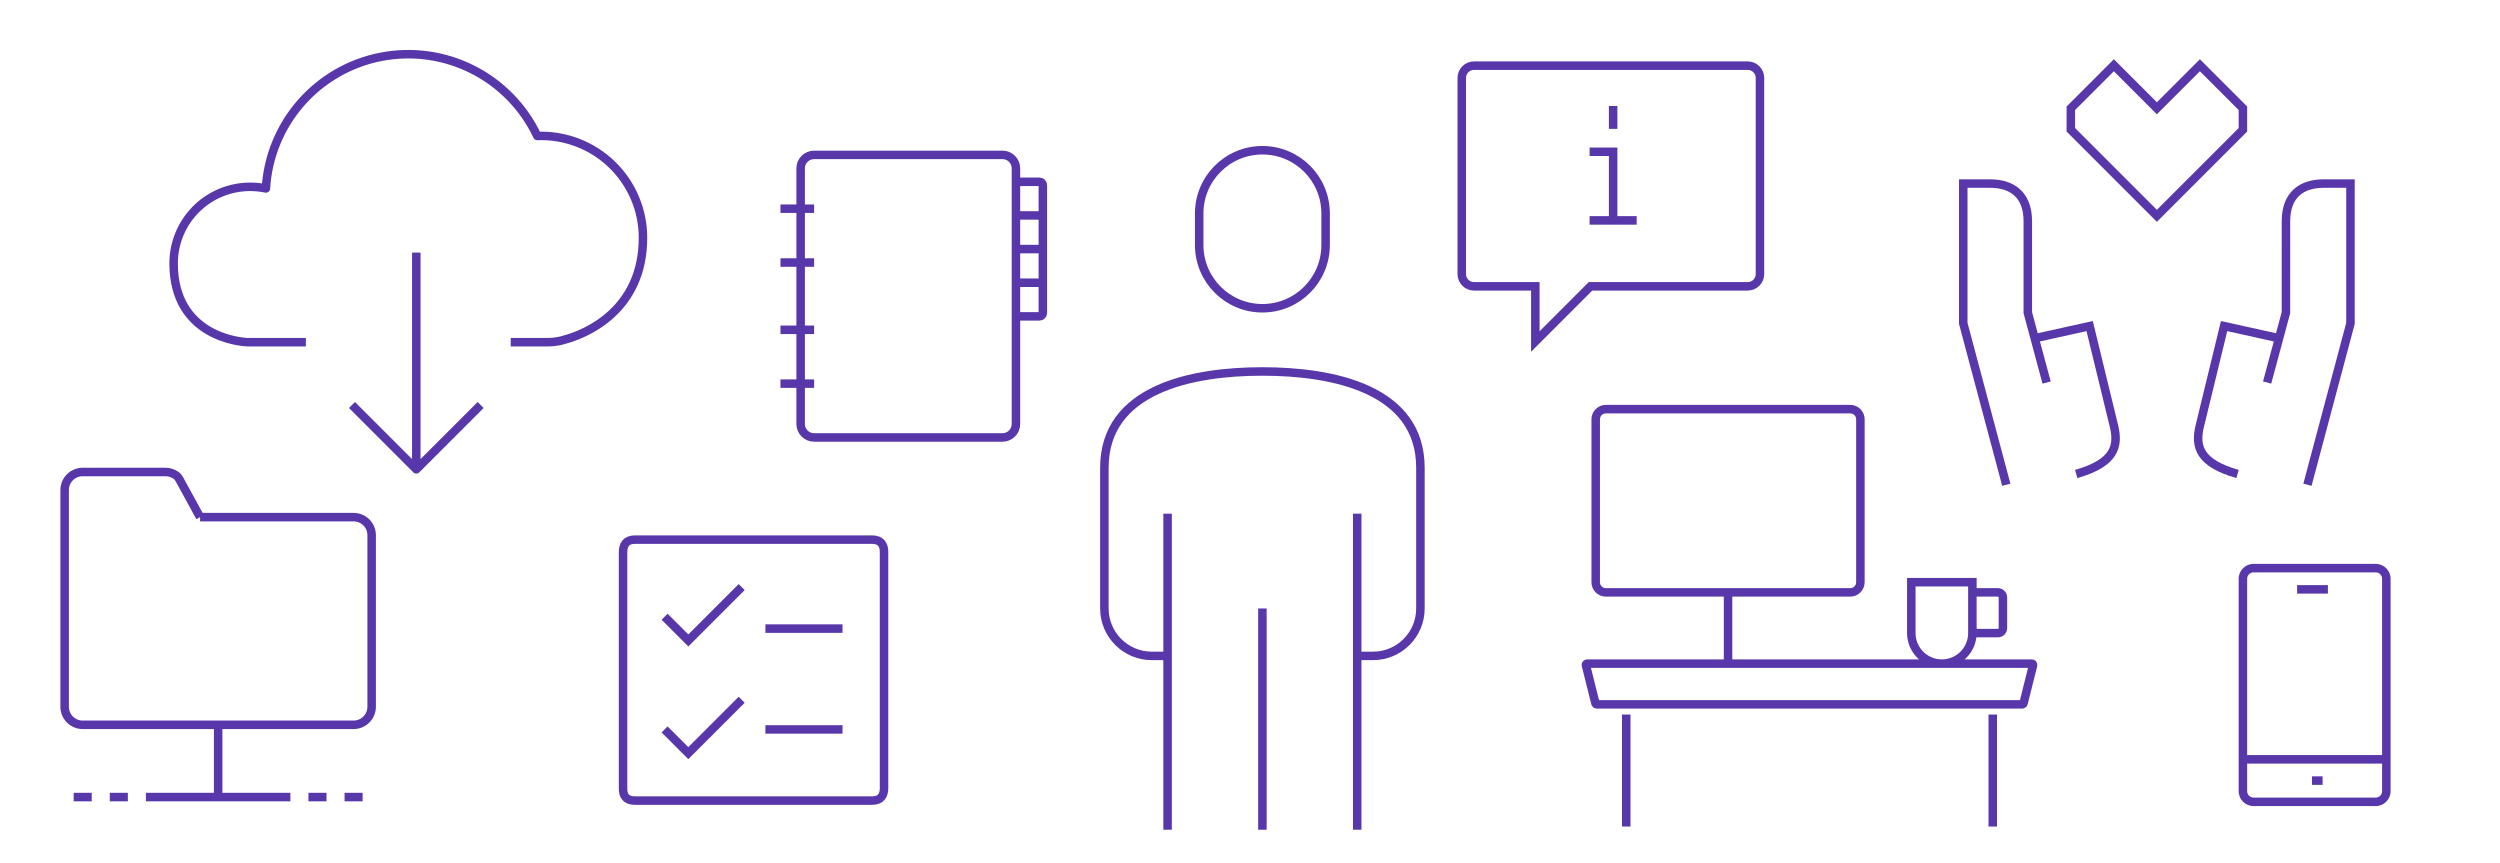
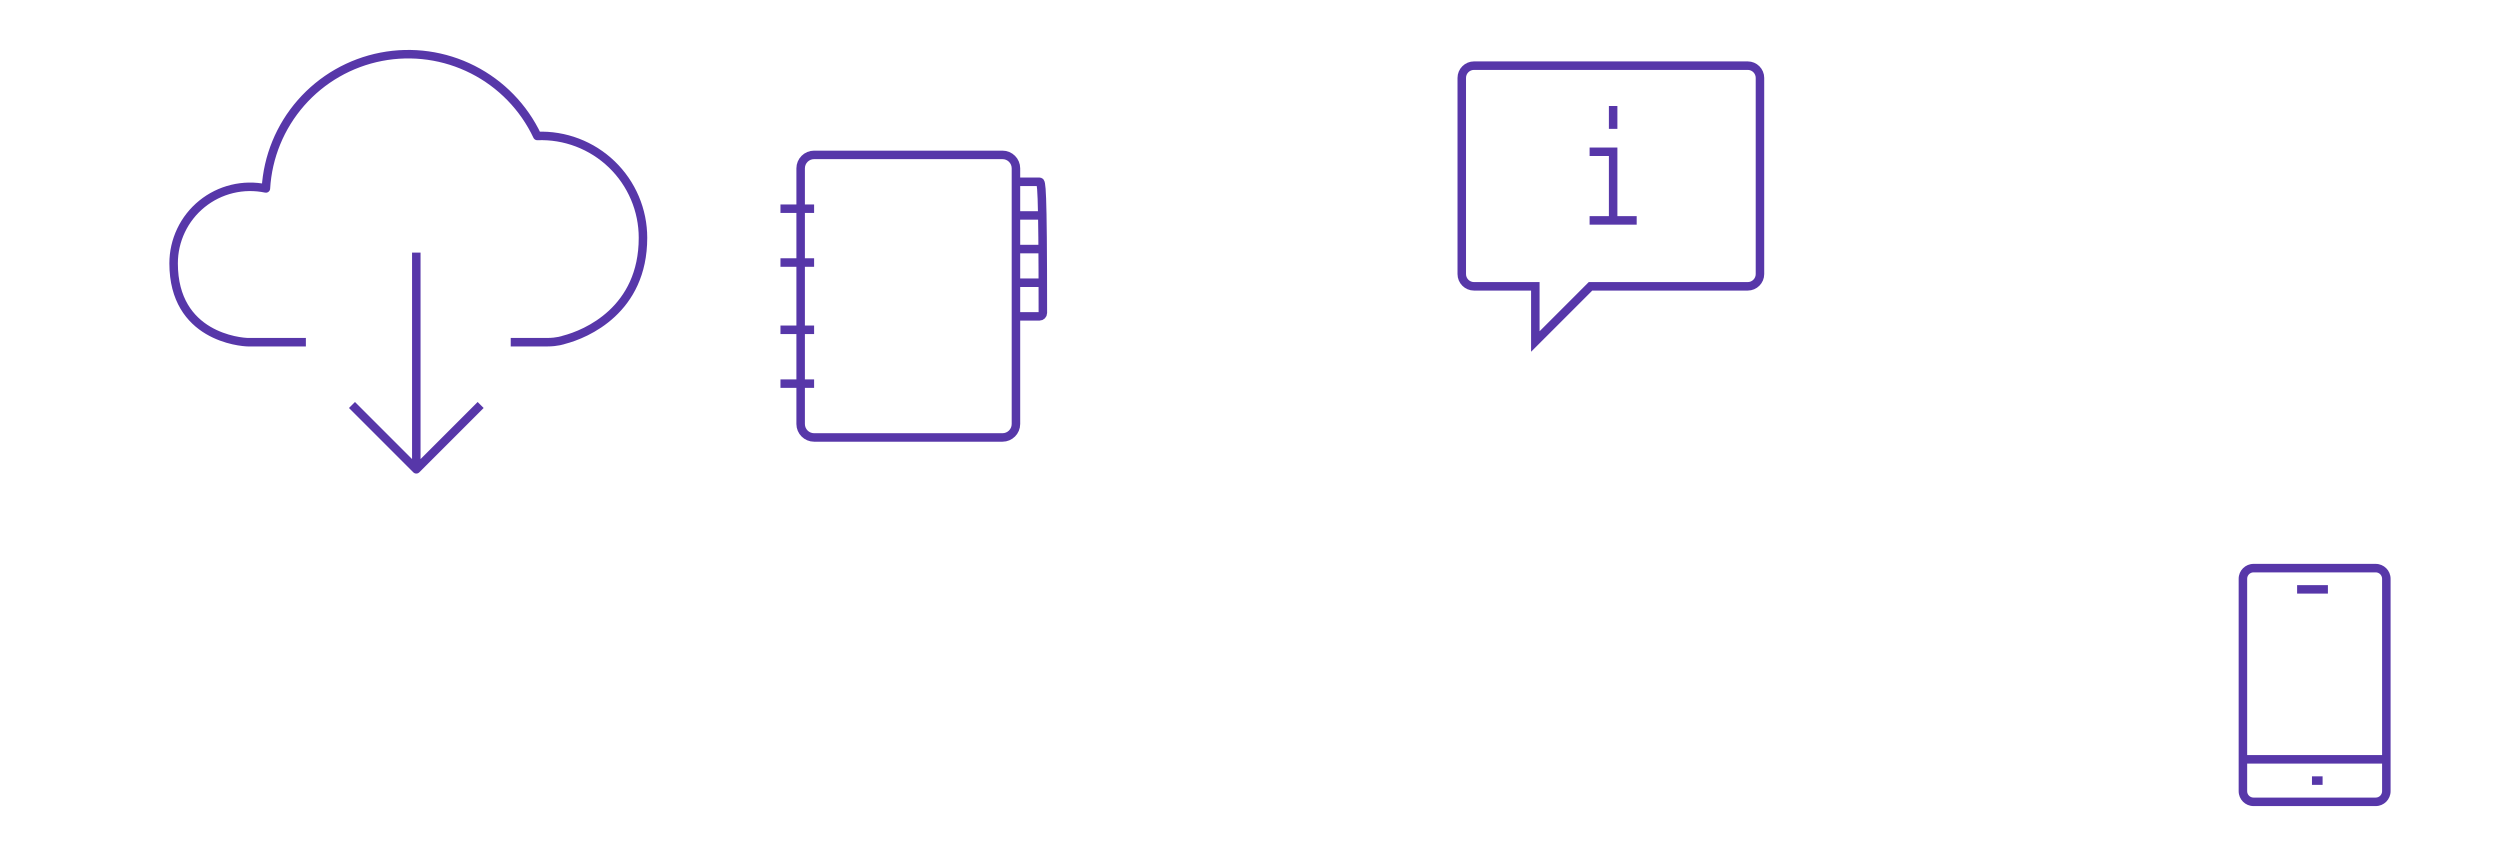
<svg xmlns="http://www.w3.org/2000/svg" width="1623" height="560" viewBox="0 0 1623 560" fill="none">
-   <path d="M1302.48 314.69L1274.55 209.948L1274.55 119.172L1292.01 119.172C1305.97 119.172 1316.45 126.155 1316.45 143.612L1316.45 202.966L1320.92 219.593M1347.87 307.707C1372.31 300.724 1375.8 290.25 1372.31 276.285L1356.6 211.694L1320.92 219.593M1320.92 219.593L1328.67 248.354M1498 314.69L1525.93 209.948L1525.93 119.172L1508.47 119.172C1494.51 119.172 1484.04 126.155 1484.04 143.612L1484.03 202.966L1479.56 219.593M1452.61 307.707C1428.17 300.724 1424.68 290.25 1428.17 276.285L1443.88 211.694L1479.56 219.593M1479.56 219.593L1471.81 248.354M1344.38 70.293L1372.31 42.362L1400.24 70.293L1428.17 42.362L1456.1 70.293V84.259L1400.24 140.121L1344.38 84.259V70.293Z" stroke="#5737A9" stroke-width="5.517" />
-   <path d="M1121.85 430.839V384.575M1055.76 536.586V463.885M1293.69 536.586V463.885M1280.47 411.012V377.966H1240.82V411.012C1240.82 421.962 1249.69 430.839 1260.64 430.839C1271.59 430.839 1280.47 421.962 1280.47 411.012ZM1280.47 411.012H1297C1298.82 411.012 1300.3 409.532 1300.3 407.707V387.879C1300.3 386.054 1298.82 384.575 1297 384.575H1280.47V411.012ZM1042.54 384.575H1201.16C1204.81 384.575 1207.77 381.616 1207.77 377.966V272.218C1207.77 268.568 1204.81 265.609 1201.16 265.609H1042.54C1038.89 265.609 1035.93 268.568 1035.93 272.218V377.966C1035.93 381.616 1038.89 384.575 1042.54 384.575ZM1036.58 457.276H1312.87C1313.25 457.276 1313.58 457.018 1313.67 456.65L1319.87 431.866C1320 431.344 1319.61 430.839 1319.07 430.839H1030.38C1029.84 430.839 1029.45 431.344 1029.58 431.866L1035.78 456.65C1035.87 457.018 1036.2 457.276 1036.58 457.276Z" stroke="#5737A9" stroke-width="5.517" />
-   <path d="M506.678 170.437H528.517M506.678 135.494H528.517M506.678 249.057H528.517M506.678 214.115H528.517M659.552 139.862H677.023M659.552 161.701H677.023M659.552 183.54H677.023M528.517 284H650.816C655.641 284 659.552 280.089 659.552 275.264V109.287C659.552 104.463 655.641 100.552 650.816 100.552H528.517C523.693 100.552 519.782 104.463 519.782 109.287V275.264C519.782 280.089 523.693 284 528.517 284ZM661.736 205.379H674.839C676.045 205.379 677.023 204.402 677.023 203.195V120.207C677.023 119.001 676.045 118.023 674.839 118.023H661.736C660.529 118.023 659.552 119.001 659.552 120.207V203.195C659.552 204.402 660.529 205.379 661.736 205.379Z" stroke="#5737A9" stroke-width="5.517" />
+   <path d="M506.678 170.437H528.517M506.678 135.494H528.517M506.678 249.057H528.517M506.678 214.115H528.517M659.552 139.862H677.023M659.552 161.701H677.023M659.552 183.54H677.023M528.517 284H650.816C655.641 284 659.552 280.089 659.552 275.264V109.287C659.552 104.463 655.641 100.552 650.816 100.552H528.517C523.693 100.552 519.782 104.463 519.782 109.287V275.264C519.782 280.089 523.693 284 528.517 284ZM661.736 205.379H674.839C676.045 205.379 677.023 204.402 677.023 203.195C677.023 119.001 676.045 118.023 674.839 118.023H661.736C660.529 118.023 659.552 119.001 659.552 120.207V203.195C659.552 204.402 660.529 205.379 661.736 205.379Z" stroke="#5737A9" stroke-width="5.517" />
  <path d="M1047.25 68.828V83.678M1031.97 98.529H1047.25V143.08M1031.97 143.08H1047.25M1047.25 143.08H1062.54M956.936 42.621H1134.61C1139 42.621 1142.57 46.184 1142.57 50.58V177.926C1142.57 182.322 1139 185.885 1134.61 185.885H1032.55L996.732 221.701V185.885H956.936C952.54 185.885 948.977 182.322 948.977 177.926V50.58C948.977 46.184 952.54 42.621 956.936 42.621Z" stroke="#5737A9" stroke-width="5.517" />
-   <path d="M200.241 517.448H211.966M223.69 517.448H235.414M71.276 517.448H83M47.828 517.448H59.552M94.724 517.448H188.517M141.621 470.552V517.448M129.897 335.724H229.552C236.027 335.724 241.276 340.973 241.276 347.448V458.828C241.276 465.303 236.027 470.552 229.552 470.552H53.69C47.215 470.552 41.966 465.303 41.966 458.828V318.138C41.966 311.663 47.215 306.414 53.69 306.414H107.454C109.999 306.414 112.459 307.241 114.474 308.748C115.367 309.416 116.016 310.345 116.551 311.323C117.782 313.573 123.149 323.386 126.691 329.862M129.897 335.724C129.897 335.724 128.543 333.25 126.691 329.862M129.897 335.724L126.691 329.862" stroke="#5737A9" stroke-width="5.517" />
-   <path d="M758 538.655V333.483M819.552 538.655L819.552 395.035M881.104 538.655V333.483M758 425.81H747.741C730.744 425.81 716.966 412.032 716.966 395.035V303.697C716.966 252.657 773.396 241.155 819.552 241.155C865.707 241.155 922.138 252.657 922.138 303.697V395.035C922.138 412.032 908.359 425.81 891.362 425.81H881.104M819.552 200.121C796.889 200.121 778.517 181.749 778.517 159.086V138.569C778.517 115.906 796.889 97.534 819.552 97.534C842.215 97.534 860.586 115.906 860.586 138.569V159.086C860.586 181.749 842.215 200.121 819.552 200.121Z" stroke="#5737A9" stroke-width="5.517" />
-   <path d="M496.908 473.54H546.966M496.908 408.08H546.966M481.506 381.126L446.851 415.782L431.448 400.379M481.506 454.287L446.851 488.943L431.448 473.54M412.195 519.747L566.218 519.747C572.067 519.747 573.92 516.135 573.92 511.679V358.39C573.92 353.934 572.067 350.322 566.218 350.322H412.195C406.347 350.322 404.494 353.934 404.494 358.39V512.046C404.494 516.502 406.347 519.747 412.195 519.747Z" stroke="#5737A9" stroke-width="5.517" />
  <path d="M334.322 222.161H355.098C362.01 222.161 365.993 220.64 365.993 220.64C380.757 216.864 417.425 201.163 417.425 154.404C417.433 145.505 415.645 136.695 412.167 128.504C408.69 120.312 403.594 112.907 397.186 106.731C390.779 100.556 383.19 95.738 374.875 92.565C366.561 89.392 357.692 87.931 348.799 88.268C340.021 69.66 325.295 54.505 306.947 45.197C288.599 35.888 267.673 32.956 247.473 36.863C227.272 40.77 208.949 51.294 195.395 66.772C181.841 82.251 173.828 101.804 172.622 122.343C165.388 120.821 157.905 120.933 150.719 122.67C143.534 124.407 136.827 127.726 131.087 132.384C125.346 137.043 120.718 142.924 117.54 149.598C114.361 156.272 112.712 163.572 112.713 170.964C112.713 218.636 156.173 222.1 161.19 222.161H195.816M270.263 299.493V166.759M230.443 264.863L270.263 304.683L310.083 264.863" stroke="#5737A9" stroke-width="5.517" stroke-linecap="square" stroke-linejoin="round" />
  <path d="M1459.55 490.207L1456.79 490.207L1456.79 495.724L1459.55 495.724L1459.55 490.207ZM1494.03 379.862L1491.28 379.862L1491.28 385.379L1494.03 385.379L1494.03 379.862ZM1549.21 375.724L1551.97 375.724V375.724H1549.21ZM1549.21 513.655L1546.45 513.655V513.655H1549.21ZM1456.1 513.655L1453.34 513.655V513.655H1456.1ZM1456.1 375.724L1458.86 375.724V375.724H1456.1ZM1549.21 492.966L1549.21 490.207L1459.55 490.207L1459.55 492.966L1459.55 495.724L1549.21 495.724L1549.21 492.966ZM1549.21 375.724L1546.45 375.724L1546.45 513.655L1549.21 513.655L1551.97 513.655L1551.97 375.724L1549.21 375.724ZM1542.31 520.552V517.793H1463V520.552V523.31H1542.31V520.552ZM1456.1 513.655L1458.86 513.655L1458.86 375.724L1456.1 375.724L1453.34 375.724L1453.34 513.655L1456.1 513.655ZM1463 520.552V517.793C1460.71 517.793 1458.86 515.94 1458.86 513.655H1456.1H1453.34C1453.34 518.988 1457.67 523.31 1463 523.31V520.552ZM1549.21 513.655H1546.45C1546.45 515.94 1544.6 517.793 1542.31 517.793V520.552V523.31C1547.64 523.31 1551.97 518.988 1551.97 513.655H1549.21ZM1549.21 375.724H1551.97C1551.97 370.392 1547.64 366.069 1542.31 366.069V368.828V371.586C1544.6 371.586 1546.45 373.439 1546.45 375.724H1549.21ZM1456.1 375.724H1458.86C1458.86 373.439 1460.71 371.586 1463 371.586V368.828V366.069C1457.67 366.069 1453.34 370.392 1453.34 375.724H1456.1ZM1500.93 506.759V509.517H1507.83V506.759V504H1500.93V506.759ZM1494.03 382.621L1494.03 385.379L1511.28 385.379L1511.28 382.621L1511.28 379.862L1494.03 379.862L1494.03 382.621ZM1463 368.828V371.586H1542.31V368.828V366.069H1463V368.828Z" fill="#5737A9" />
</svg>